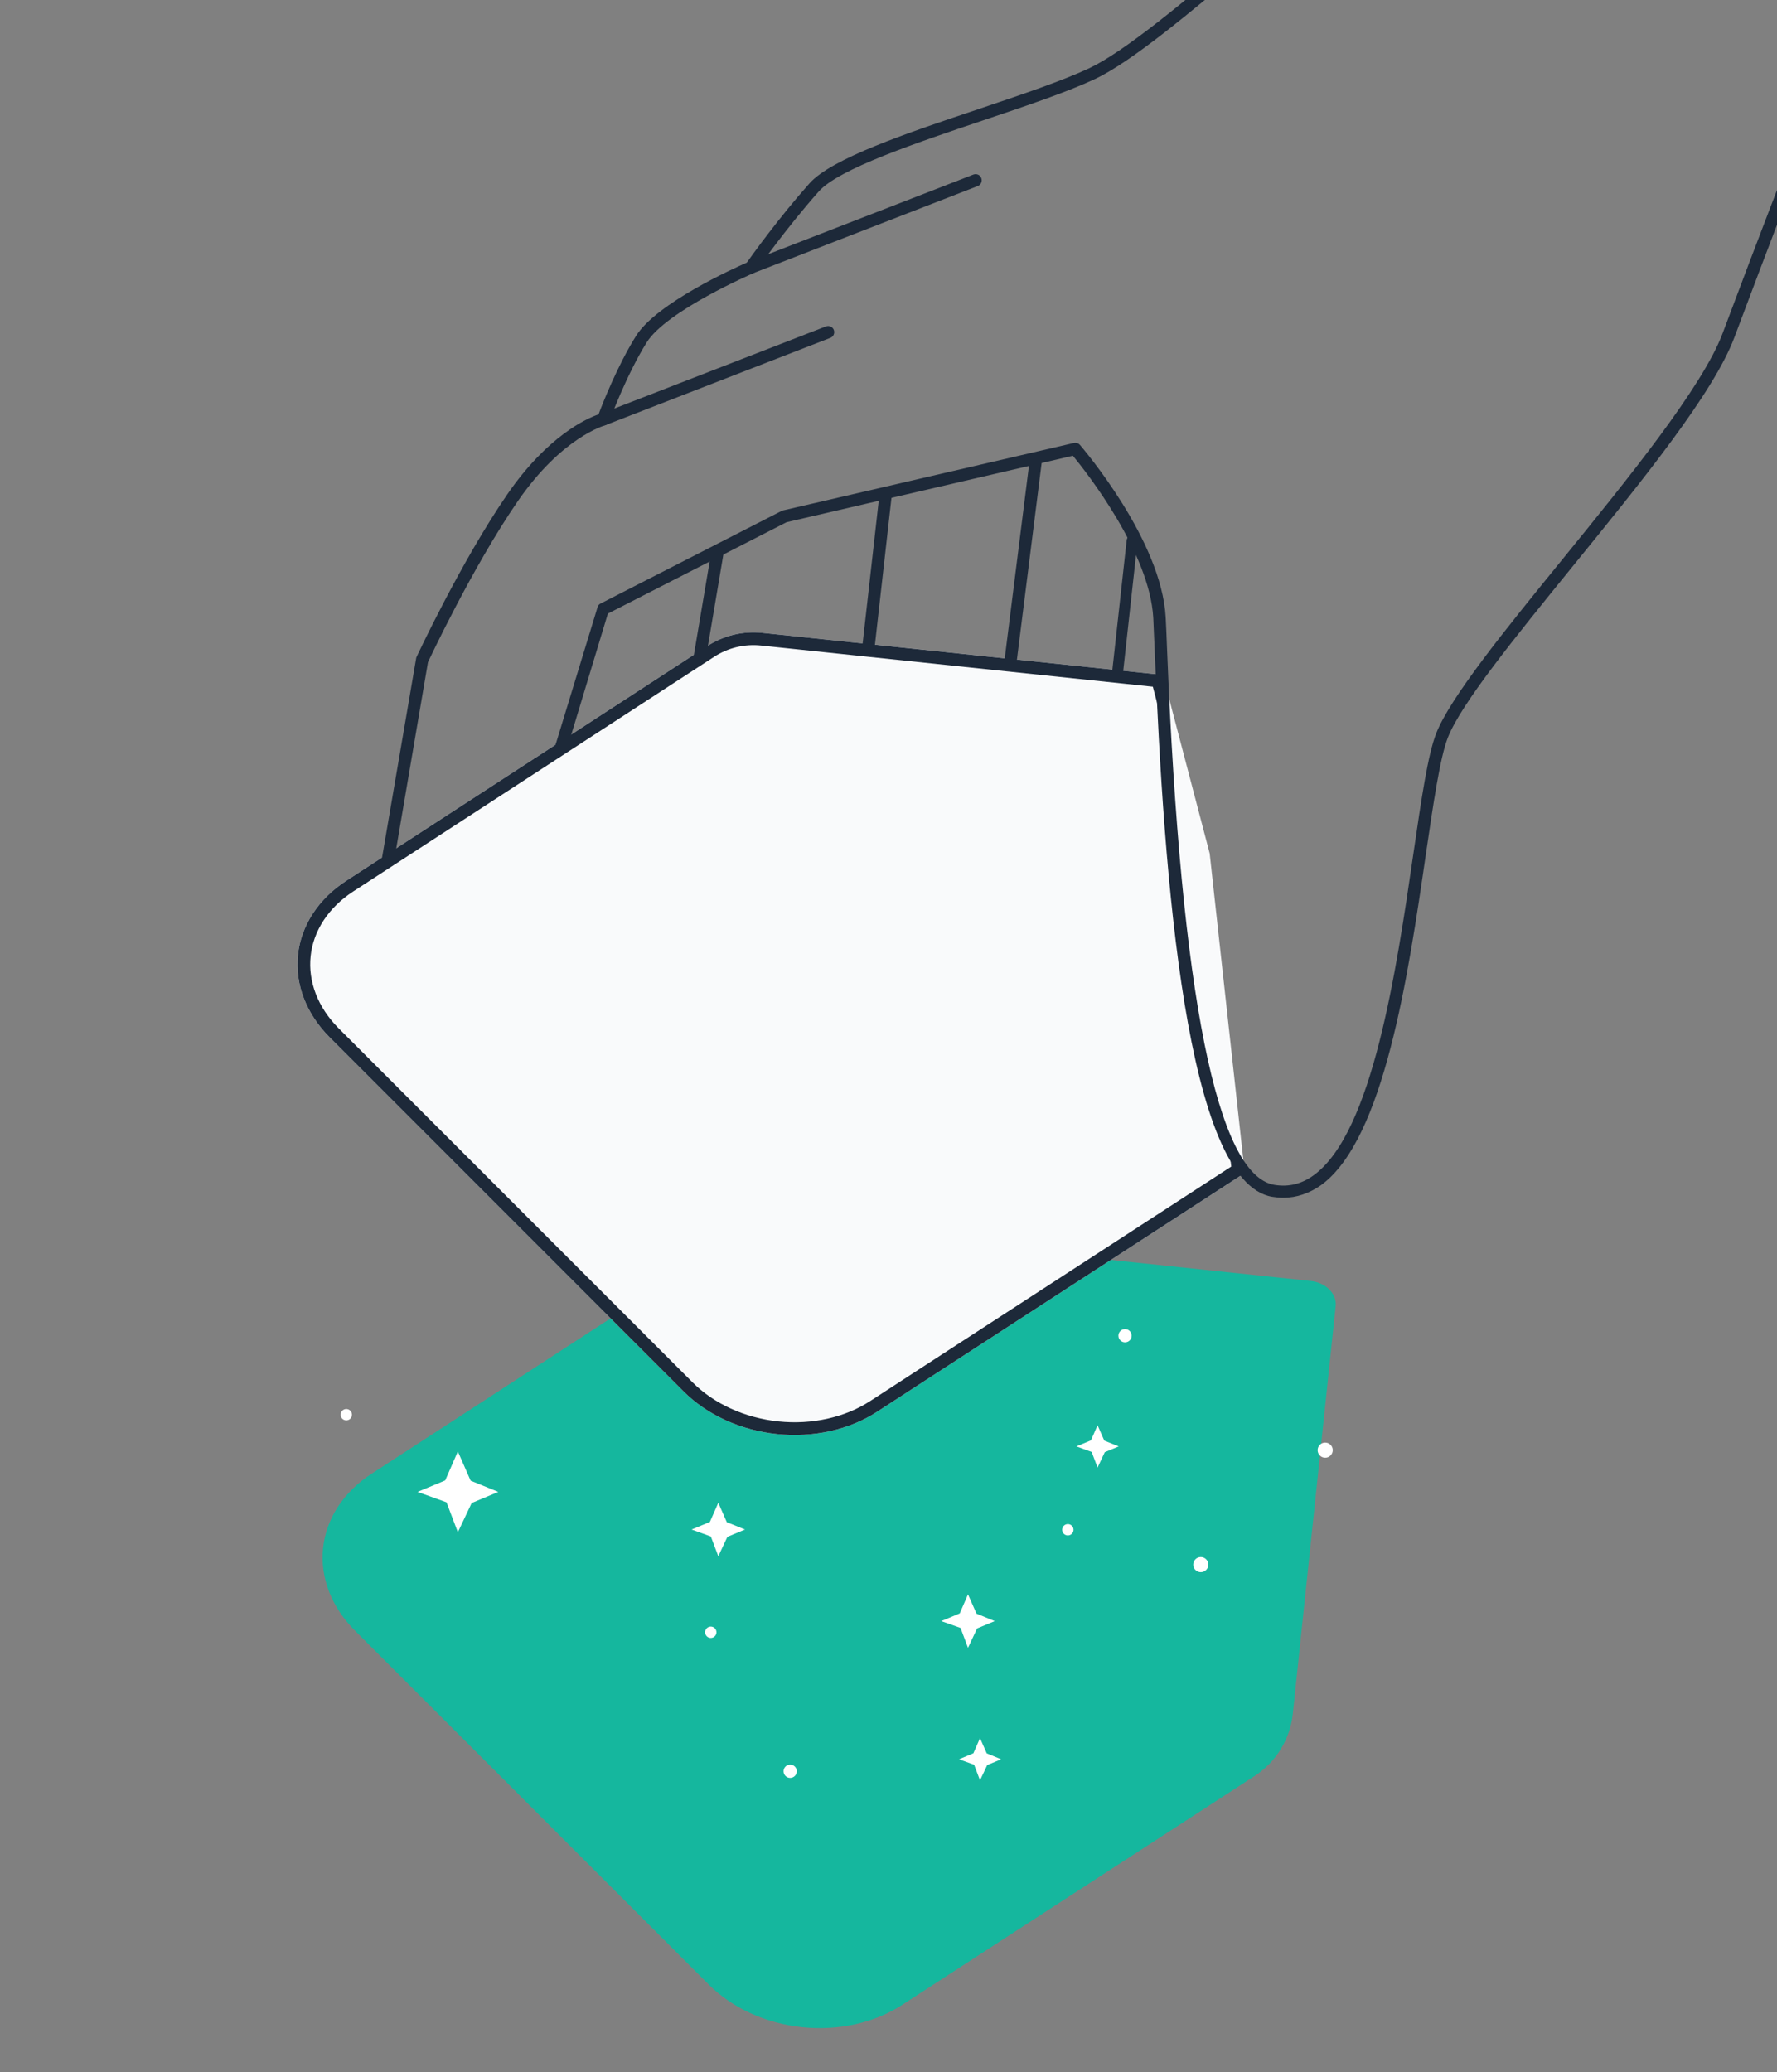
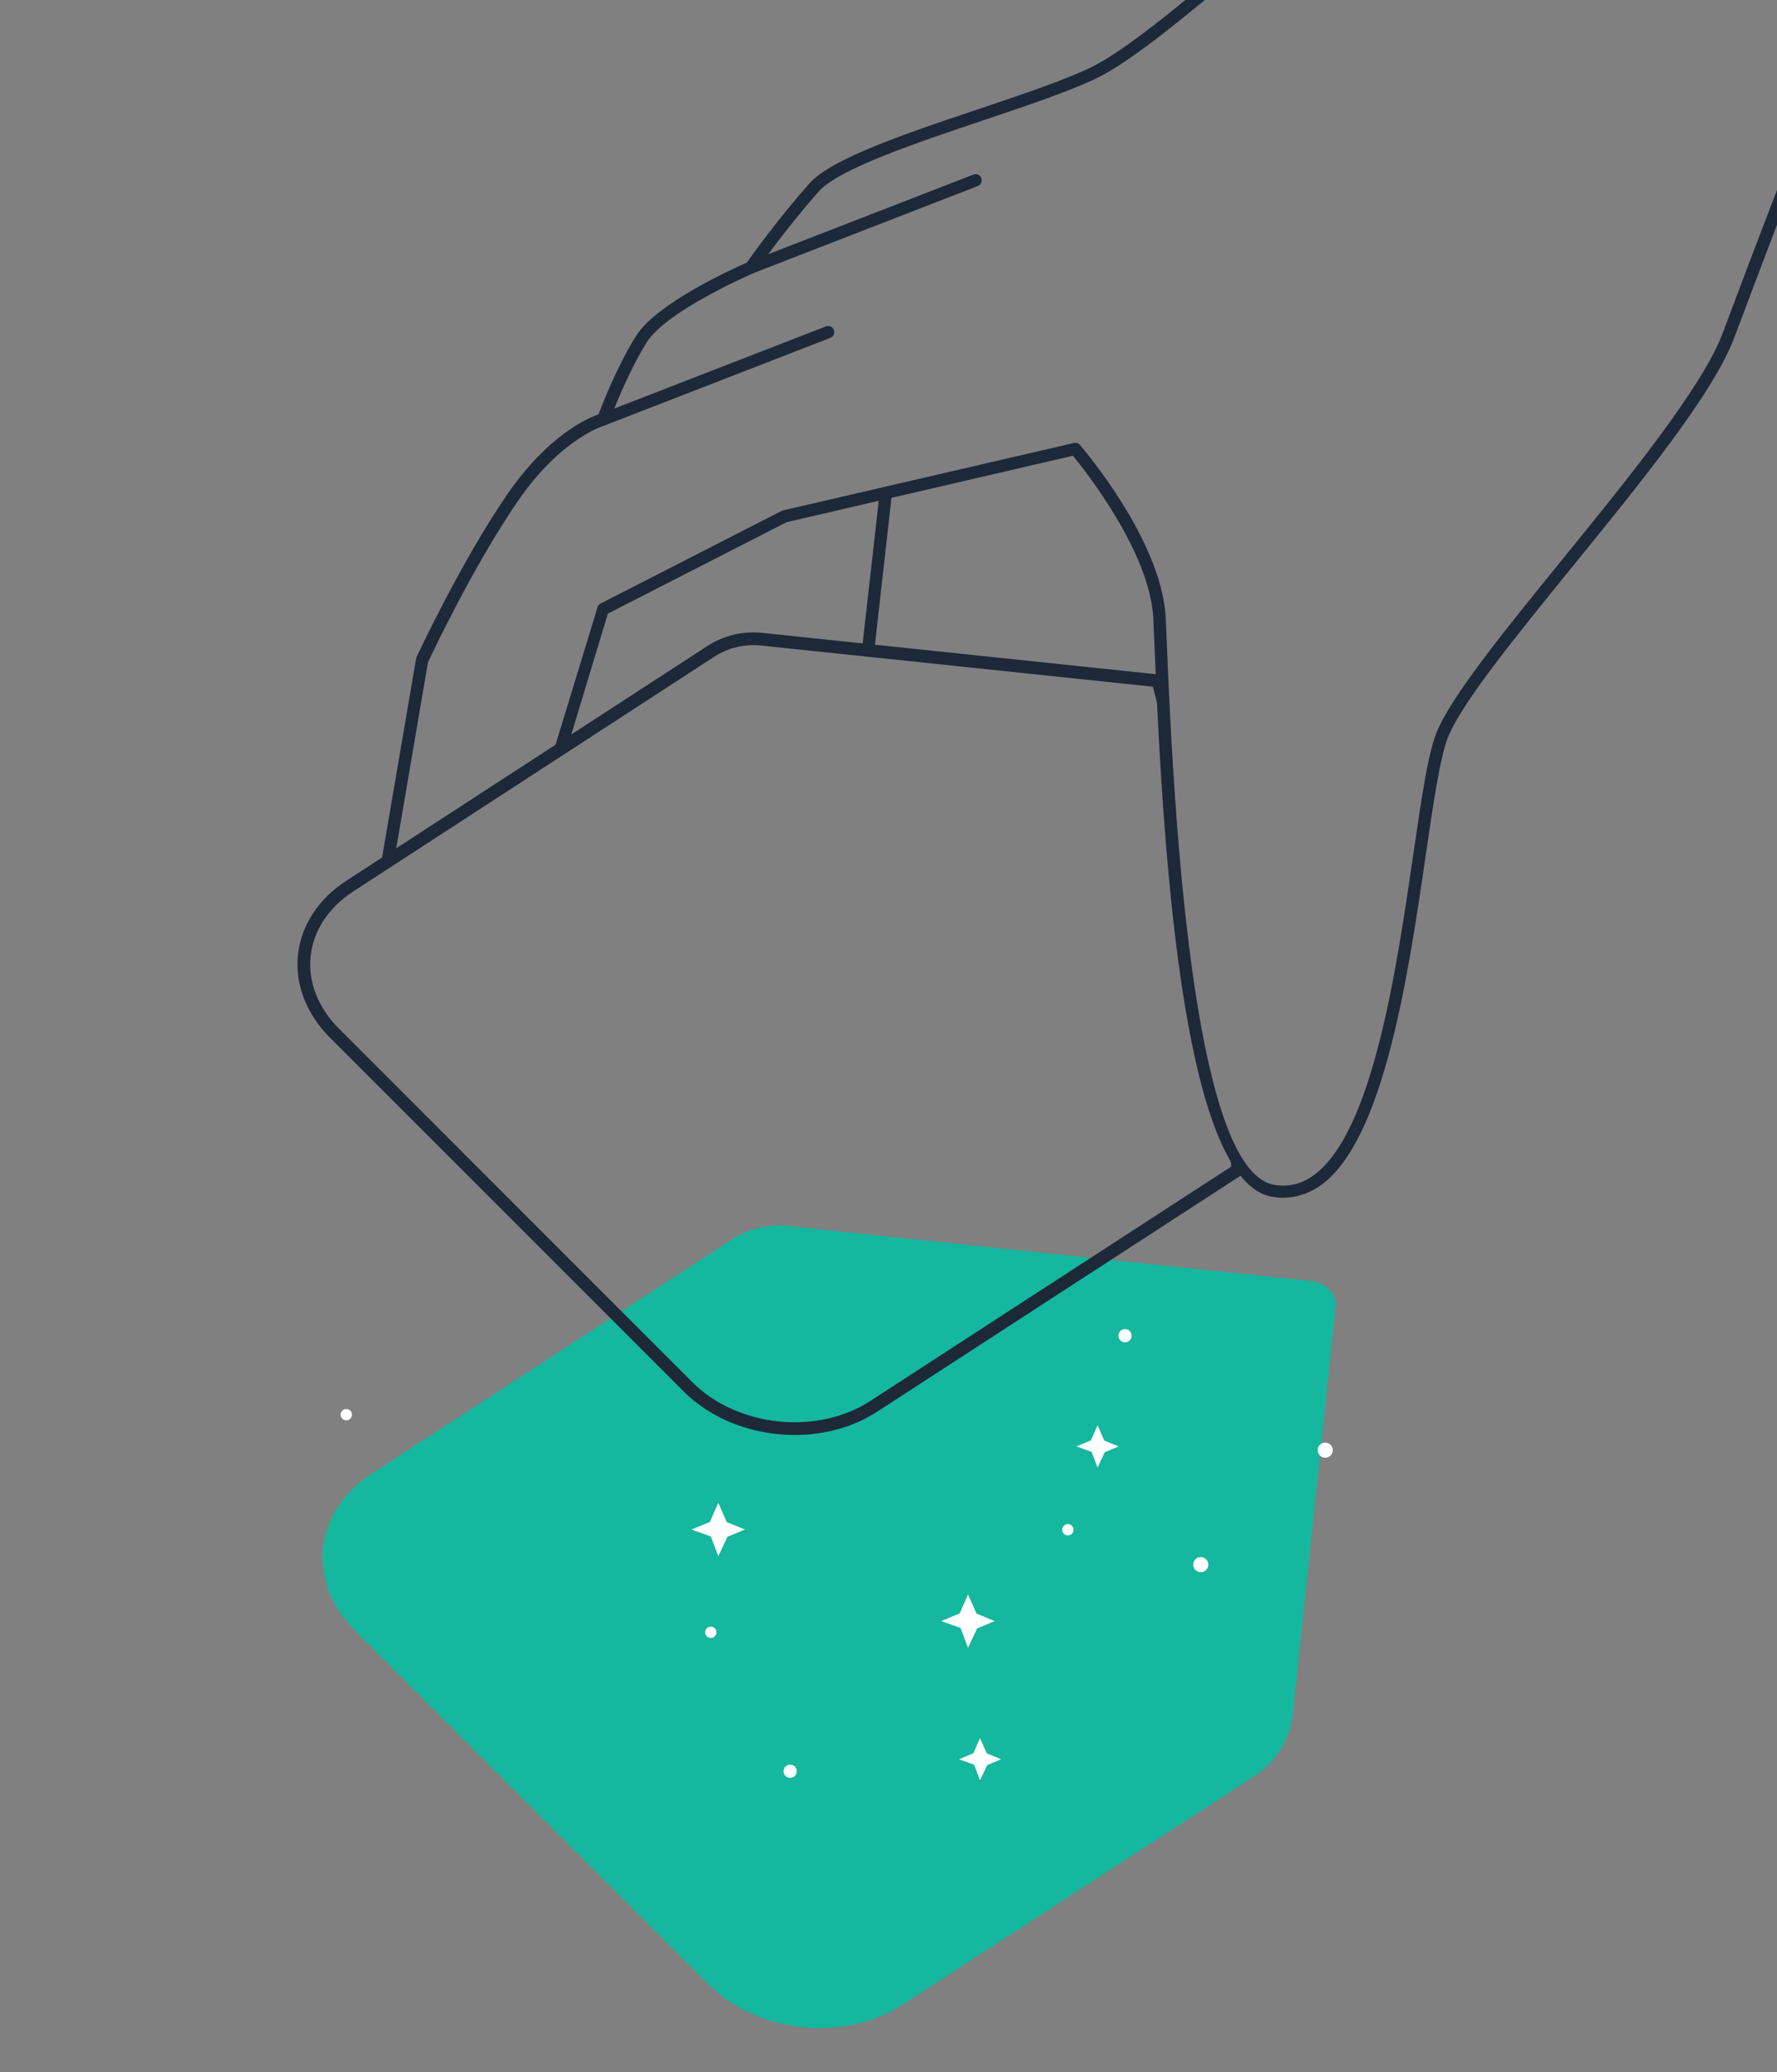
<svg xmlns="http://www.w3.org/2000/svg" width="157" height="183" viewBox="0 0 157 183" fill="none">
  <rect x="0" y="0" width="157" height="183" fill="#808080" stroke="none" />
  <g clip-path="url(#clip0_79_16197)">
    <path d="M62.62 175.277L31.355 144.012C29.282 141.939 28.271 139.317 28.544 136.722C28.816 134.128 30.351 131.773 32.809 130.176L64.702 109.448C66.143 108.511 67.863 108.098 69.573 108.278L115.794 113.133C116.112 113.166 116.422 113.25 116.705 113.379C116.988 113.508 117.24 113.681 117.446 113.886C117.651 114.092 117.807 114.327 117.903 114.578C118 114.828 118.035 115.09 118.008 115.347L114.223 151.348C113.987 153.599 112.747 155.622 110.848 156.855L79.706 177.072C77.247 178.669 74.066 179.377 70.862 179.04C67.657 178.703 64.692 177.35 62.62 175.277Z" fill="#15B79E" />
-     <path d="M60.401 122.894L29.137 91.629C27.064 89.556 26.052 86.934 26.325 84.339C26.598 81.745 28.132 79.39 30.591 77.793L62.483 57.065C63.925 56.128 65.644 55.715 67.354 55.895L102.746 59.613L106.877 75.375L109.977 103.597L77.487 124.689C75.028 126.286 71.847 126.994 68.643 126.657C65.438 126.32 62.474 124.967 60.401 122.894Z" fill="#F9FAFB" />
    <path d="M27.444 84.457C27.676 82.244 28.99 80.174 31.203 78.737L63.096 58.008C64.321 57.212 65.783 56.861 67.236 57.013L101.855 60.65L102.569 63.374L102.946 60.374L102.746 59.613L67.354 55.895C65.644 55.715 63.925 56.128 62.483 57.065L30.591 77.793C28.132 79.39 26.598 81.745 26.325 84.339C26.052 86.934 27.064 89.556 29.137 91.629L60.401 122.894C62.474 124.967 65.438 126.32 68.643 126.657C71.847 126.994 75.028 126.286 77.487 124.689L109.977 103.597L109.915 103.031L108.67 101.999L108.784 103.031L76.874 123.746C74.654 125.188 71.735 125.851 68.76 125.538C65.785 125.226 63.069 123.97 61.196 122.098L29.932 90.834C28.066 88.967 27.211 86.67 27.444 84.457Z" fill="#1D2939" />
    <path d="M86.585 157.238L86.063 155.86L84.726 155.379L86.001 154.847L86.585 153.51L87.181 154.857L88.455 155.379L87.222 155.891L86.585 157.238Z" fill="white" />
    <path d="M96.971 129.616L96.449 128.237L95.102 127.746L96.386 127.214L96.971 125.877L97.566 127.235L98.84 127.746L97.608 128.258L96.971 129.616Z" fill="white" />
-     <path d="M40.452 135.326L39.449 132.684L36.891 131.765L39.334 130.752L40.452 128.193L41.58 130.773L44.024 131.765L41.674 132.747L40.452 135.326Z" fill="white" />
    <path d="M63.462 137.447L62.804 135.703L61.102 135.087L62.72 134.418L63.462 132.727L64.214 134.439L65.822 135.087L64.266 135.734L63.462 137.447Z" fill="white" />
    <path d="M85.524 145.535L84.866 143.78L83.164 143.175L84.793 142.496L85.524 140.814L86.276 142.517L87.885 143.175L86.329 143.822L85.524 145.535Z" fill="white" />
    <path d="M69.811 157.023C70.134 157.023 70.396 156.761 70.396 156.438C70.396 156.115 70.134 155.854 69.811 155.854C69.488 155.854 69.227 156.115 69.227 156.438C69.227 156.761 69.488 157.023 69.811 157.023Z" fill="white" />
    <path d="M99.397 118.554C99.72 118.554 99.982 118.293 99.982 117.97C99.982 117.647 99.72 117.385 99.397 117.385C99.074 117.385 98.812 117.647 98.812 117.97C98.812 118.293 99.074 118.554 99.397 118.554Z" fill="white" />
    <path d="M106.09 138.856C106.459 138.856 106.759 138.557 106.759 138.188C106.759 137.819 106.459 137.52 106.09 137.52C105.721 137.52 105.422 137.819 105.422 138.188C105.422 138.557 105.721 138.856 106.09 138.856Z" fill="white" />
    <path d="M117.082 128.747C117.452 128.747 117.751 128.448 117.751 128.079C117.751 127.709 117.452 127.41 117.082 127.41C116.713 127.41 116.414 127.709 116.414 128.079C116.414 128.448 116.713 128.747 117.082 128.747Z" fill="white" />
    <path d="M30.595 125.446C30.872 125.446 31.096 125.222 31.096 124.945C31.096 124.668 30.872 124.443 30.595 124.443C30.318 124.443 30.094 124.668 30.094 124.945C30.094 125.222 30.318 125.446 30.595 125.446Z" fill="white" />
    <path d="M94.345 135.61C94.622 135.61 94.846 135.386 94.846 135.109C94.846 134.832 94.622 134.607 94.345 134.607C94.068 134.607 93.844 134.832 93.844 135.109C93.844 135.386 94.068 135.61 94.345 135.61Z" fill="white" />
    <path d="M62.798 144.663C63.075 144.663 63.3 144.438 63.3 144.161C63.3 143.885 63.075 143.66 62.798 143.66C62.521 143.66 62.297 143.885 62.297 144.161C62.297 144.438 62.521 144.663 62.798 144.663Z" fill="white" />
    <path d="M34.266 76.472C34.213 76.472 34.151 76.462 34.099 76.441C33.817 76.347 33.66 76.044 33.754 75.751L36.778 58.079C36.841 57.944 40.736 49.599 44.809 43.677C48.392 38.466 51.88 36.941 52.882 36.597C53.237 35.646 54.564 32.273 56.193 29.672C58 26.779 64.861 23.678 65.979 23.197C66.459 22.518 68.851 19.187 71.514 16.2C73.467 13.996 80.109 11.761 86.532 9.61C90.323 8.336 93.905 7.124 96.255 6.017C99.378 4.545 104.715 0.064 109.874 -4.28C115.054 -8.635 120.401 -13.137 123.795 -14.828C130.417 -18.139 158.876 -32.186 159.168 -32.322C159.44 -32.458 159.764 -32.343 159.9 -32.071C160.035 -31.799 159.92 -31.476 159.649 -31.351C159.367 -31.204 130.908 -17.168 124.286 -13.857C121.017 -12.217 115.712 -7.758 110.584 -3.455C105.132 1.13 99.973 5.464 96.725 6.989C94.323 8.116 90.71 9.338 86.887 10.623C80.892 12.639 74.094 14.926 72.339 16.91C69.415 20.2 66.825 23.897 66.793 23.939C66.731 24.022 66.658 24.085 66.564 24.127C66.491 24.158 58.877 27.448 57.133 30.247C55.326 33.14 53.843 37.181 53.833 37.223C53.77 37.39 53.634 37.516 53.457 37.568C53.425 37.578 49.634 38.612 45.728 44.294C41.708 50.142 37.854 58.403 37.812 58.487L34.809 76.106C34.704 76.336 34.485 76.472 34.266 76.472Z" fill="#1D2939" />
    <path d="M53.294 37.58C53.075 37.58 52.877 37.444 52.793 37.235C52.688 36.953 52.824 36.64 53.106 36.535L72.97 28.828C73.252 28.724 73.566 28.859 73.67 29.141C73.774 29.423 73.639 29.737 73.357 29.841L53.493 37.549C53.43 37.569 53.357 37.58 53.294 37.58Z" fill="#1D2939" />
    <path d="M66.326 24.17C66.106 24.17 65.908 24.034 65.824 23.825C65.72 23.543 65.856 23.23 66.138 23.125L86.001 15.418C86.284 15.313 86.597 15.449 86.701 15.731C86.806 16.013 86.67 16.326 86.388 16.431L66.524 24.138C66.461 24.159 66.399 24.17 66.326 24.17Z" fill="#1D2939" />
-     <path d="M61.853 58.455C61.822 58.455 61.791 58.455 61.759 58.445C61.467 58.393 61.269 58.111 61.31 57.818L62.866 48.607C62.919 48.315 63.19 48.116 63.493 48.158C63.785 48.21 63.984 48.492 63.942 48.785L62.386 57.996C62.334 58.267 62.104 58.455 61.853 58.455Z" fill="#1D2939" />
    <path d="M76.71 57.814C76.679 57.814 76.647 57.814 76.626 57.804C76.334 57.752 76.136 57.48 76.177 57.177L77.686 43.798C77.739 43.506 78.01 43.307 78.313 43.349C78.606 43.401 78.804 43.673 78.762 43.976L77.253 57.376C77.201 57.626 76.971 57.814 76.71 57.814Z" fill="#1D2939" />
-     <path d="M89.249 59.252C89.228 59.252 89.207 59.252 89.187 59.252C88.884 59.22 88.675 58.949 88.706 58.656L90.992 40.482C91.023 40.179 91.284 39.959 91.587 40.001C91.89 40.032 92.099 40.304 92.068 40.596L89.782 58.771C89.761 59.053 89.521 59.252 89.249 59.252Z" fill="#1D2939" />
-     <path d="M98.737 60C98.718 60 98.709 60 98.69 60C98.42 59.978 98.225 59.699 98.253 59.397L99.538 47.759C99.557 47.447 99.799 47.221 100.06 47.253C100.33 47.275 100.525 47.554 100.497 47.856L99.212 59.494C99.202 59.774 98.988 60 98.737 60Z" fill="#1D2939" />
    <path d="M113.371 105.786C113.058 105.786 112.734 105.754 112.4 105.702C104.787 104.428 102.834 77.567 102.019 57.462C101.967 56.209 101.925 55.217 101.894 54.569C101.57 48.773 95.951 41.661 94.792 40.251L69.497 46.12L53.706 54.194L50.101 66.116C49.965 66.387 49.641 66.492 49.37 66.356C49.098 66.22 48.994 65.897 49.13 65.625L52.819 53.546C52.871 53.442 52.954 53.358 53.059 53.306L69.069 45.118C69.111 45.097 69.153 45.087 69.194 45.076L94.886 39.123C95.084 39.081 95.283 39.144 95.419 39.301C95.711 39.645 102.614 47.708 102.99 54.517C103.032 55.175 103.063 56.167 103.116 57.431C104.338 87.916 107.523 103.801 112.588 104.647C113.852 104.856 115.001 104.574 116.076 103.791C121.277 100 123.366 85.754 124.88 75.363C125.591 70.496 126.155 66.653 126.886 64.784C128.118 61.619 132.922 55.697 138.019 49.431C143.836 42.277 150.426 34.162 152.201 29.421C155.512 20.585 158.133 13.849 158.165 13.776C158.206 13.661 158.29 13.567 158.405 13.505L187.814 -3.247C188.076 -3.393 188.41 -3.299 188.556 -3.049C188.702 -2.788 188.608 -2.453 188.358 -2.307L159.115 14.351C158.676 15.479 156.243 21.776 153.235 29.797C151.397 34.706 145.037 42.538 138.875 50.11C133.841 56.314 129.079 62.162 127.909 65.17C127.23 66.924 126.645 70.903 125.967 75.52C124.421 86.11 122.301 100.606 116.724 104.668C115.679 105.399 114.552 105.786 113.371 105.786Z" fill="#1D2939" />
  </g>
  <defs>
    <clipPath id="clip0_79_16197">
      <rect width="209.25" height="183" fill="white" />
    </clipPath>
  </defs>
</svg>